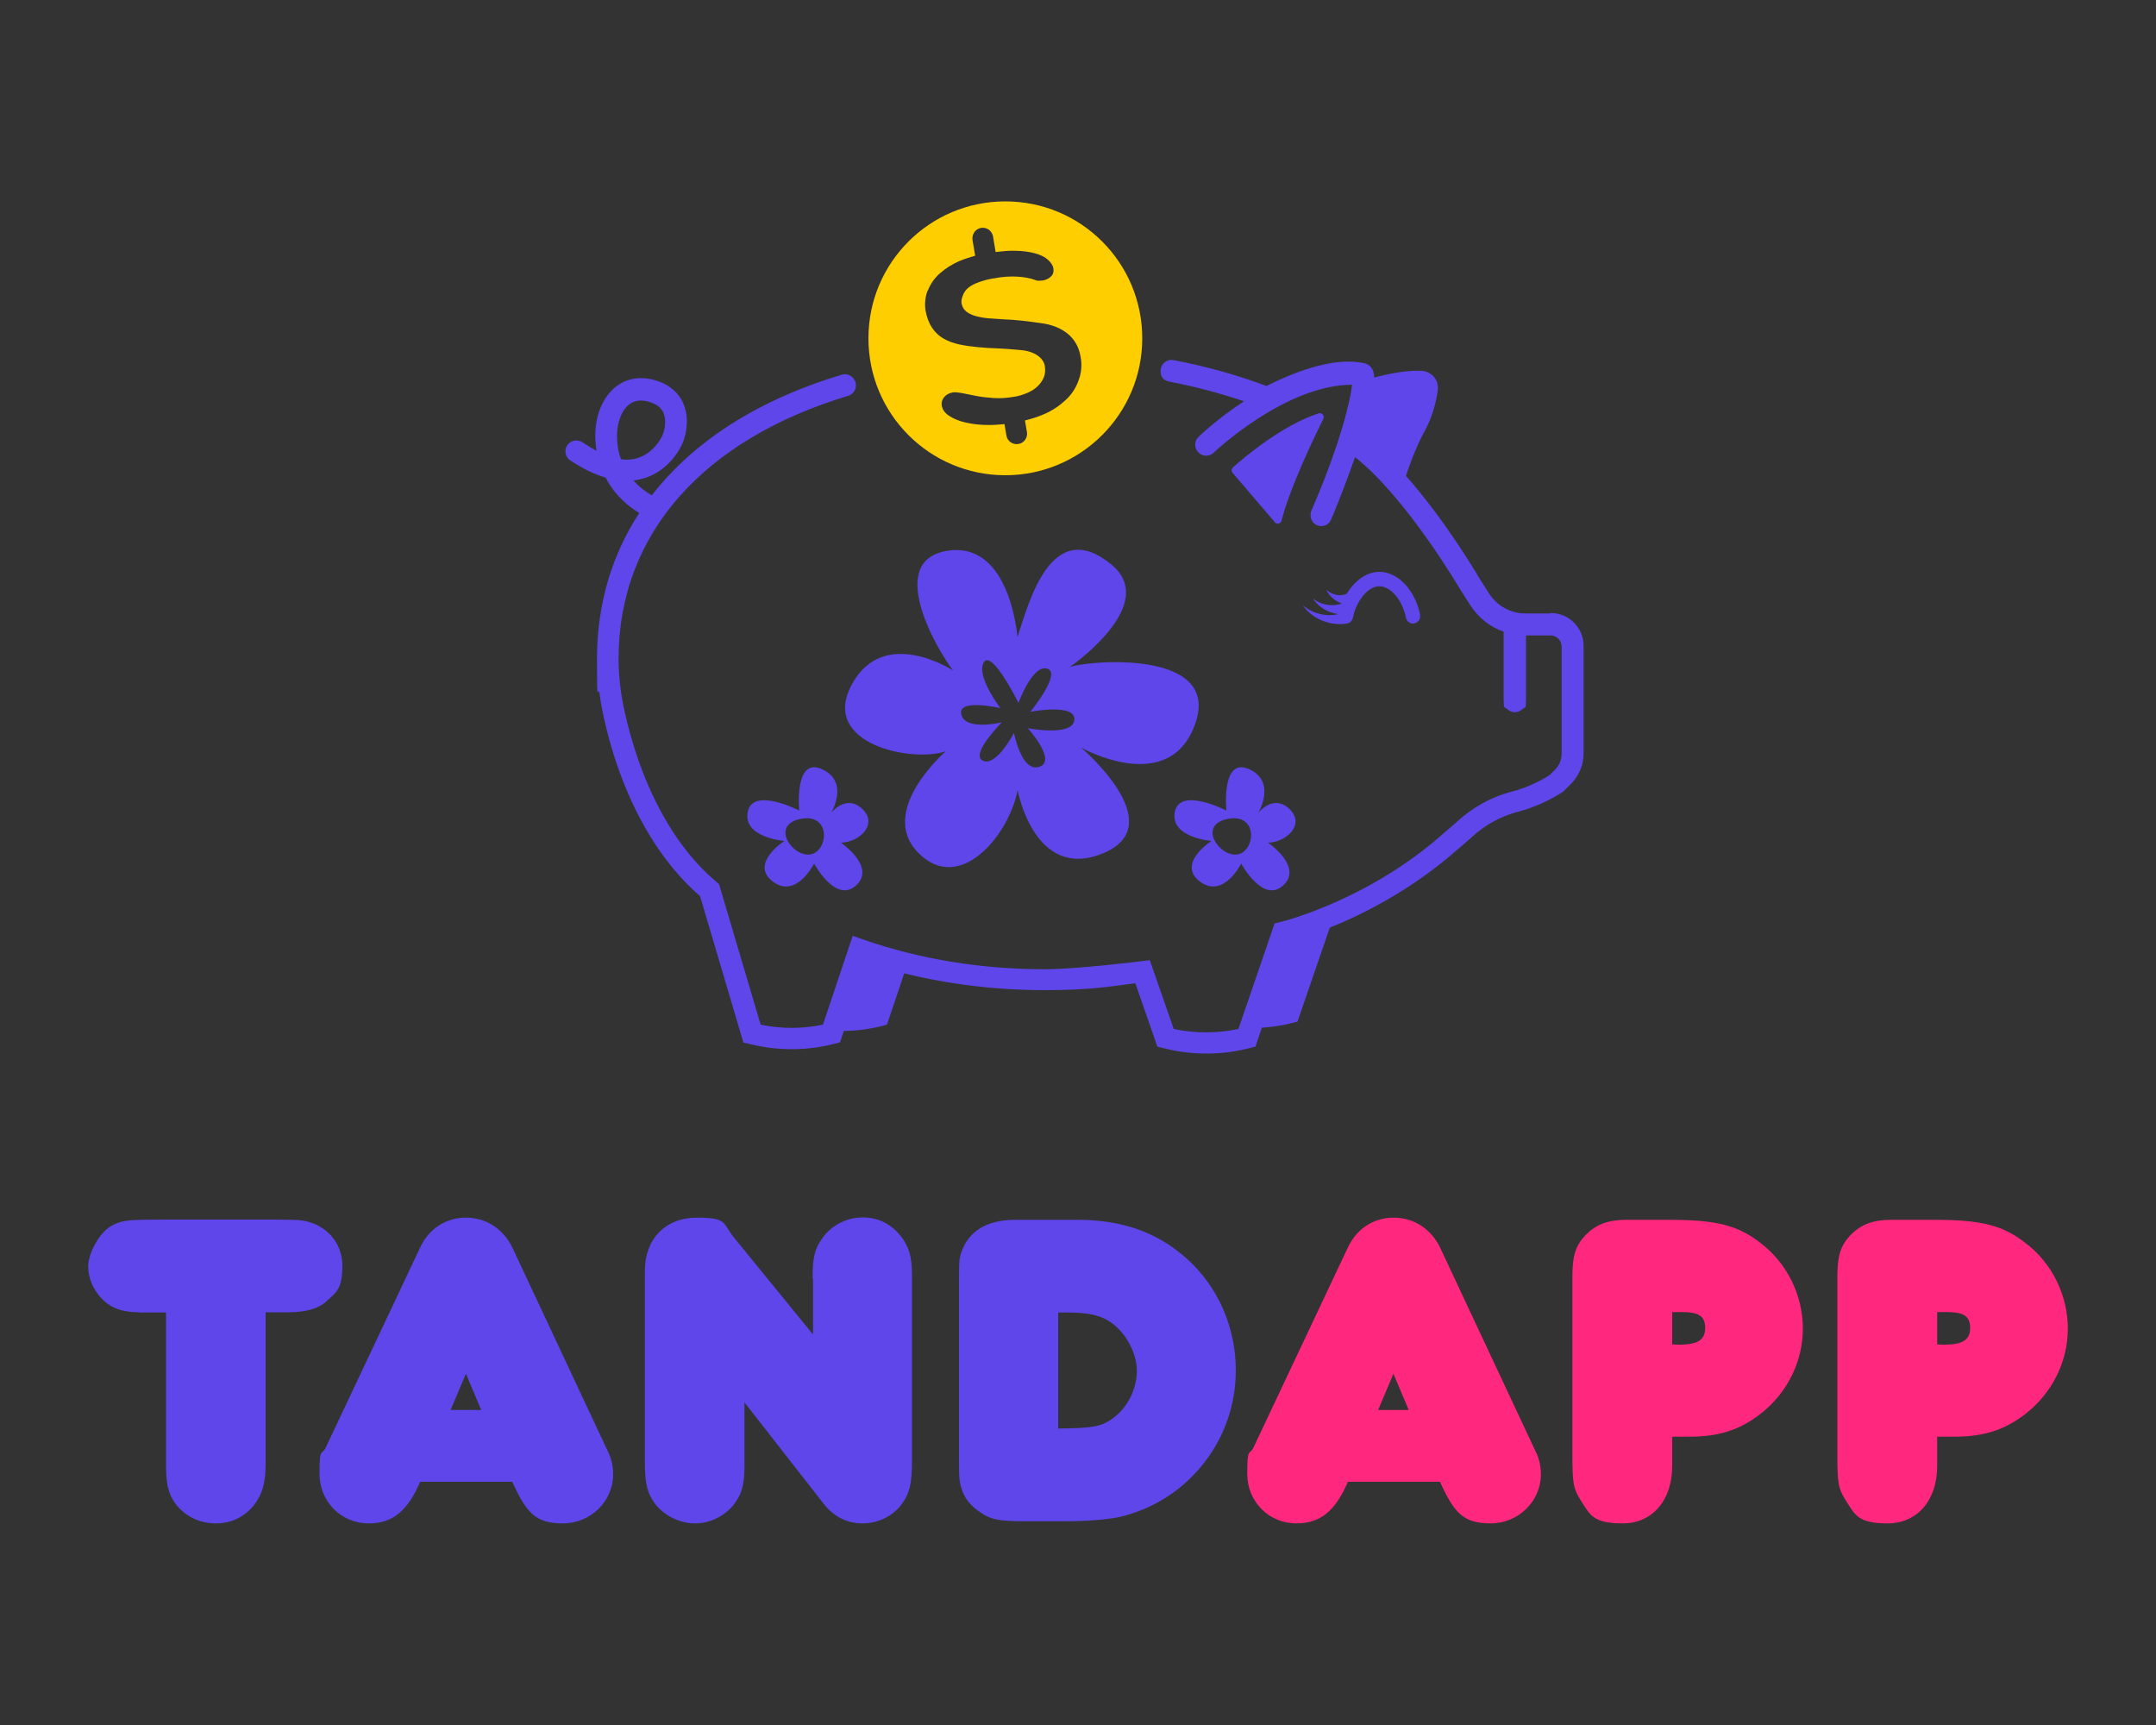
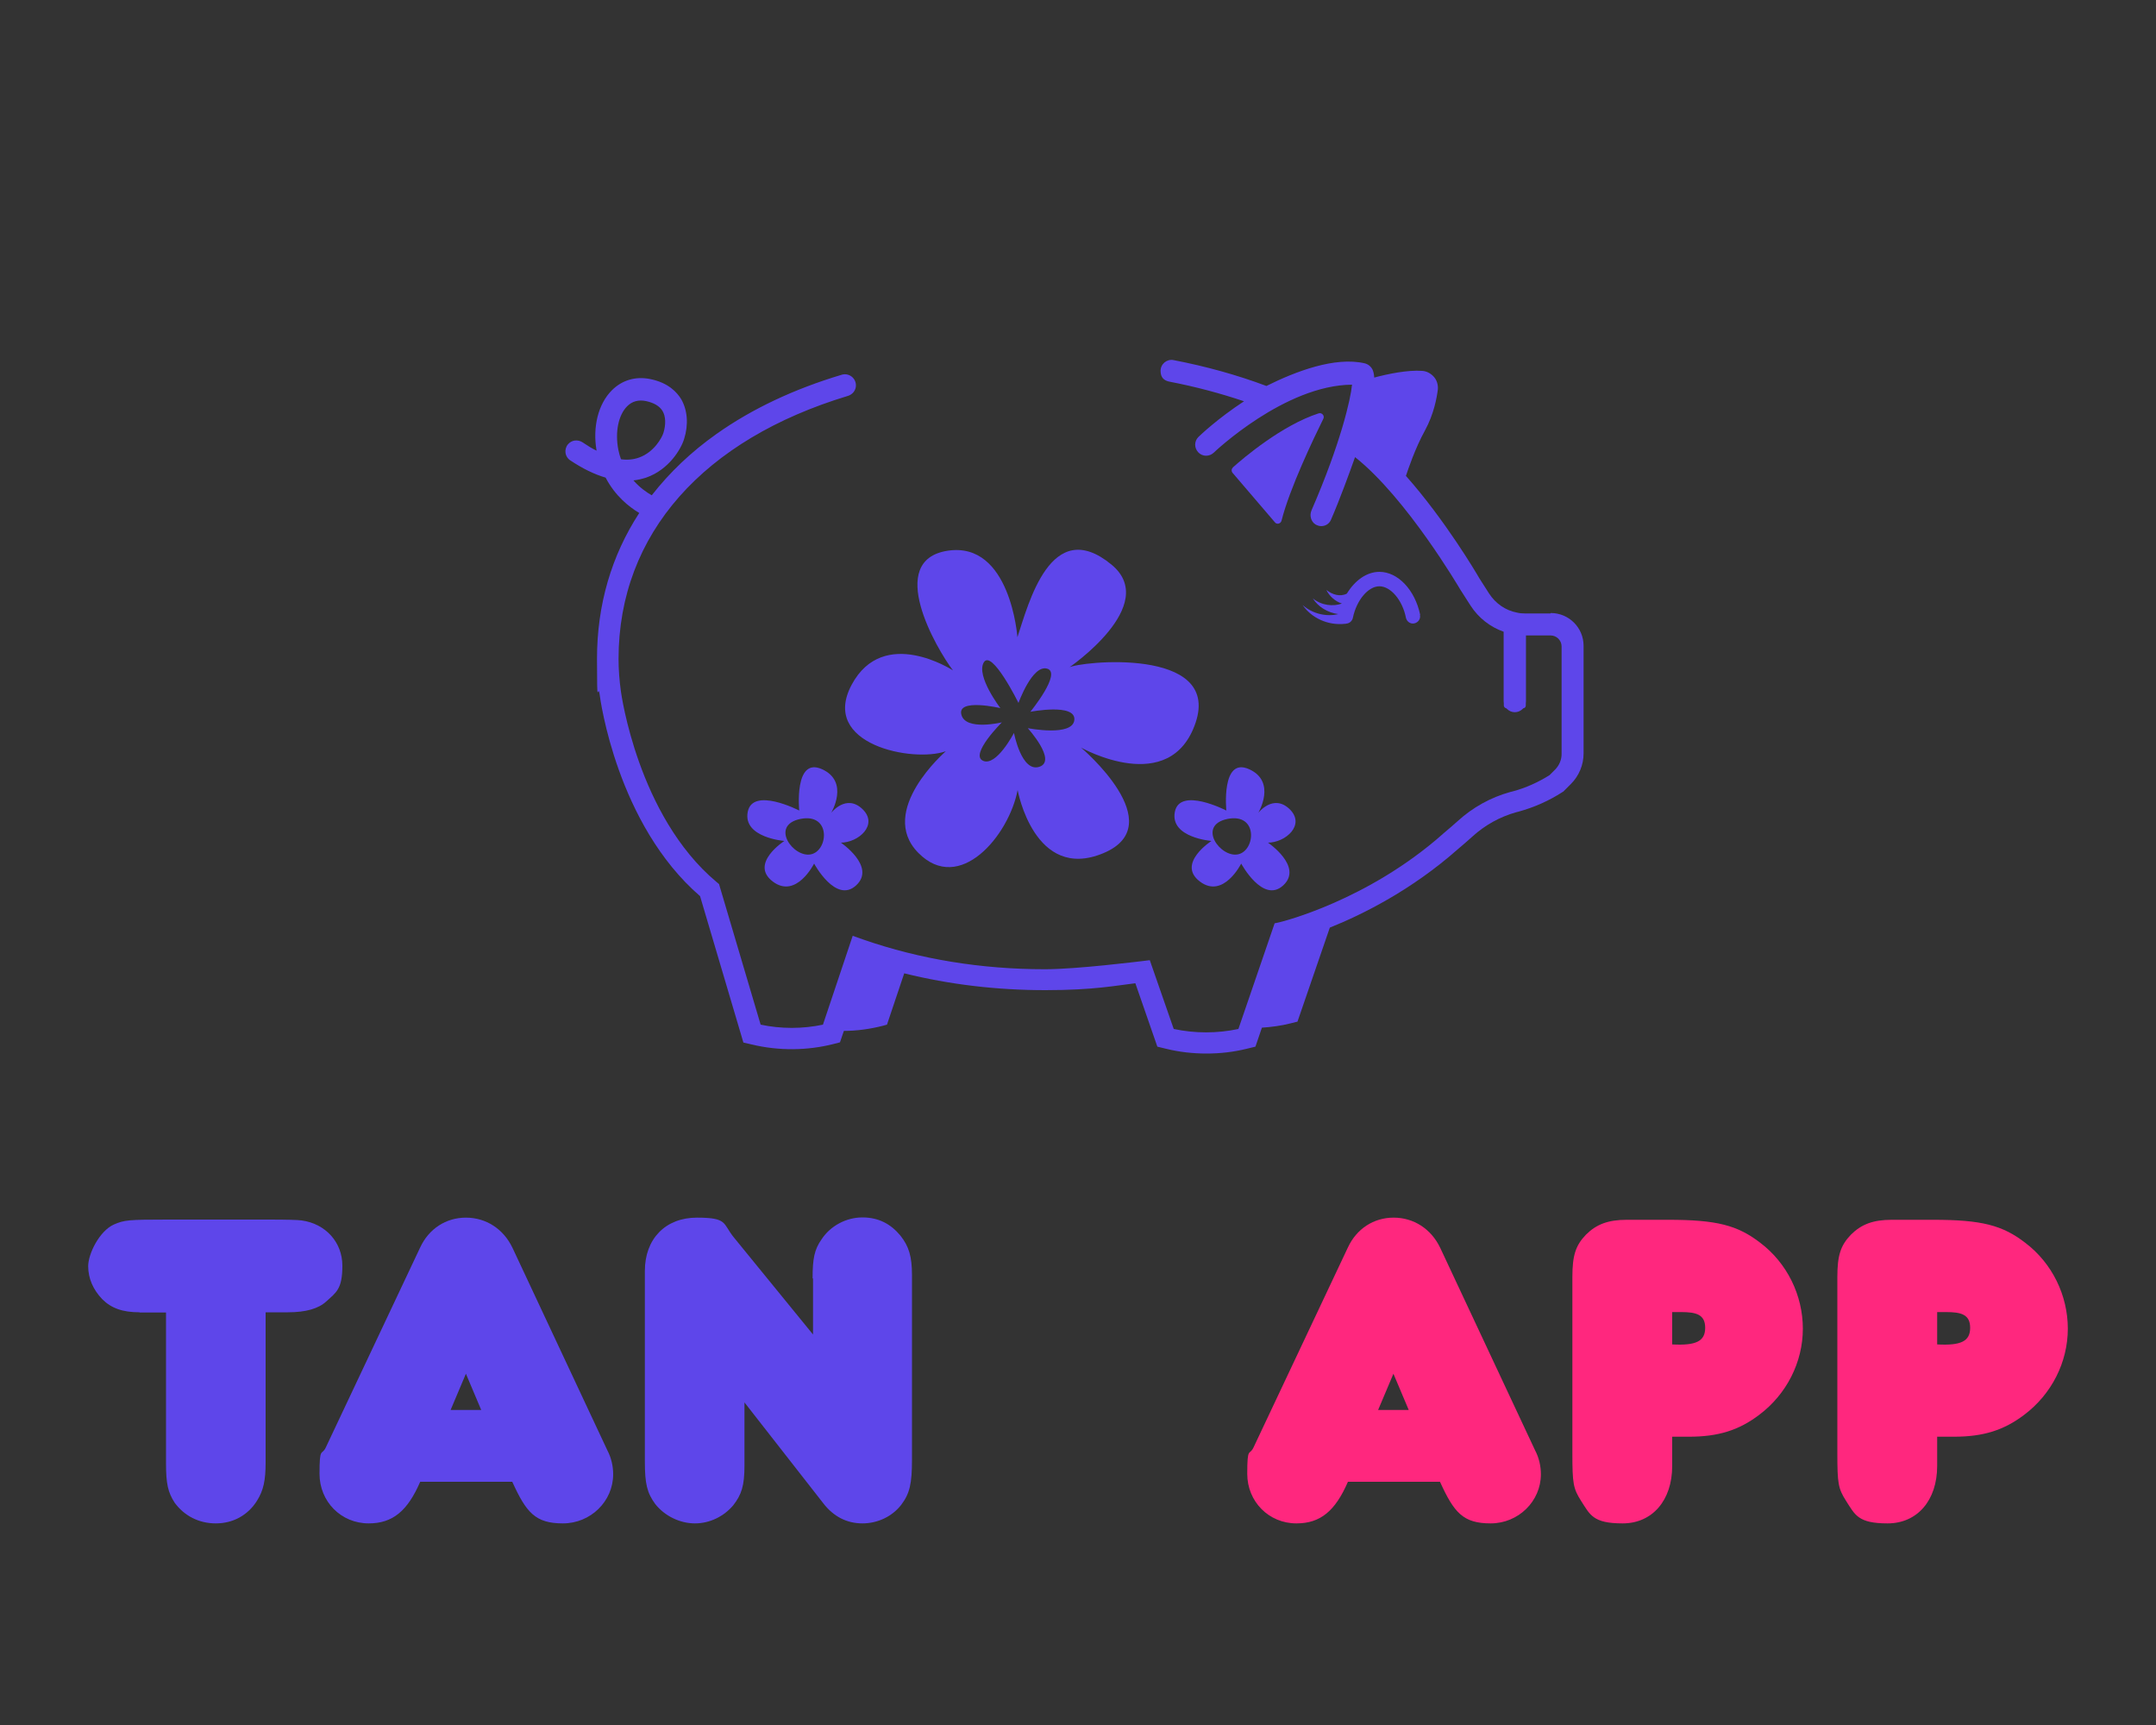
<svg xmlns="http://www.w3.org/2000/svg" viewBox="0 0 1000 800" data-name="Capa 1" id="Capa_1">
  <rect x="0" y="0" width="1000" height="800" fill="#333333" stroke="none" />
  <defs>
    <style>
      .cls-1 {
        fill: #ffce00;
      }

      .cls-2 {
        fill: #fff3ee;
      }

      .cls-3 {
        fill: #4e509d;
      }

      .cls-4 {
        fill: #ff277e;
      }

      .cls-5 {
        fill: #5e46ea;
      }
    </style>
  </defs>
  <g>
    <path d="M64.8,608.6c-8,0-13.2-1.9-17.4-6.1-4.2-4.4-6.5-9.6-6.5-15.3s5.2-16.3,11.9-19.3c4.8-2.1,6.7-2.3,24.9-2.3h46.5q13,0,15.7.4c11.1,1.5,18.9,10.1,18.9,21s-2.9,12.4-7.5,16.6c-3.6,3.3-9.4,5-17.8,5h-10.3v69.6c0,8.4-1,13-4,17.8-4.2,6.7-11.1,10.5-19.1,10.5s-14.7-3.6-19.1-9.6c-3.1-4.8-4-8.8-4-18.2v-70h-12.4Z" class="cls-5" />
    <path d="M171,706.5c-12.8,0-22.8-10.1-22.8-23s1-8.2,2.9-12.2l43.8-92.8c4-8.6,11.9-13.8,21.2-13.8s17.4,5.2,21.6,14l44,93.9c1.9,3.6,2.7,7.5,2.7,11.1,0,12.6-10.5,22.8-23.3,22.8s-17-5-23.5-19.3h-42.7c-5.9,13.6-12.8,19.3-23.9,19.3ZM223.2,653.9l-7.1-16.8-7.1,16.8h14.2Z" class="cls-5" />
    <path d="M376.9,592.9c0-9.2.8-13.4,4.2-18.2,4-6.1,11.3-10.1,18.9-10.1s13.2,3.1,17.6,8.4c4,5,5.4,9.8,5.4,18.4v85.5c0,11.1-1,15.7-5,21-4.2,5.4-10.9,8.6-18,8.6s-13.4-3.1-18.2-9.4l-36.5-46.7v29.3c0,9.2-1.3,13.4-5.2,18.4-4.4,5.2-10.9,8.4-17.8,8.4s-14-3.4-18.4-9c-3.8-5.2-4.8-9.4-4.8-19.7v-88.4c0-14.9,9.6-24.7,24.1-24.7s11.9,2.7,17.2,9.2l36.7,45v-26Z" class="cls-5" />
-     <path d="M499.5,565.7c20.9,0,37.1,5.7,50.7,17.8,14.7,13,23,32.1,23,52s-8.2,38.1-22.4,51.3c-9,8.4-20.7,14.5-32.9,17-5.7,1-14,1.7-23.7,1.7h-19.5c-10.9,0-15.3-.8-19.5-3.8-5.2-3.3-8.2-7.1-9.6-12.6-.8-3.1-.8-5.4-.8-15.1v-76.9c0-11.7,0-13,1-16.1,3.4-10.1,11.9-15.3,25.3-15.3h28.3ZM490.9,662.5c15.9-.2,19.7-.8,25.1-4.6,6.9-5,11.3-13.6,11.3-22.2s-5.9-19.7-14.9-24.1c-4.4-2.1-9.2-2.9-17.8-2.9h-3.8v53.8Z" class="cls-5" />
    <path d="M601.3,706.5c-12.8,0-22.8-10.1-22.8-23s1-8.2,2.9-12.2l43.8-92.8c4-8.6,11.9-13.8,21.2-13.8s17.4,5.2,21.6,14l44,93.9c1.9,3.6,2.7,7.5,2.7,11.1,0,12.6-10.5,22.8-23.3,22.8s-17-5-23.5-19.3h-42.7c-5.9,13.6-12.8,19.3-23.9,19.3ZM653.4,653.9l-7.1-16.8-7.1,16.8h14.2Z" class="cls-4" />
    <path d="M775.6,679.9c0,15.9-9.2,26.6-23,26.6s-15.1-4-19.3-10.5c-3.6-5.7-4-8-4-22v-81.7c0-10.1,1.5-14.7,6.3-19.7,4.8-4.8,10.3-6.9,18.9-6.9h19.3c22.4,0,32.1,2.5,42.7,10.7,12.4,9.4,19.7,24.3,19.7,39.8s-7.5,30.4-20.3,40c-9.4,7.1-18.9,10.1-32.5,10.1h-7.8v13.6ZM775.6,623.5c11.1.6,15.3-1.5,15.3-7.7s-4.2-7.3-11.1-7.3h-4.2v15.1Z" class="cls-4" />
    <path d="M898.5,679.9c0,15.9-9.2,26.6-23,26.6s-15.1-4-19.3-10.5c-3.6-5.7-4-8-4-22v-81.7c0-10.1,1.5-14.7,6.3-19.7,4.8-4.8,10.3-6.9,18.9-6.9h19.3c22.4,0,32.1,2.5,42.7,10.7,12.4,9.4,19.7,24.3,19.7,39.8s-7.5,30.4-20.3,40c-9.4,7.1-18.9,10.1-32.5,10.1h-7.8v13.6ZM898.5,623.5c11.1.6,15.3-1.5,15.3-7.7s-4.2-7.3-11.1-7.3h-4.2v15.1Z" class="cls-4" />
  </g>
  <polygon points="391.8 446.6 391.8 446.6 391.8 446.6 391.8 446.6" class="cls-2" />
  <rect ry="1.3" rx="1.3" height="41.5" width="10.2" y="287" x="697.5" class="cls-5" />
  <path d="M495.7,309.7s42.6-29,19.9-47.8c-28.2-23.3-38.6,18.3-43.7,33.6,0,0-3.2-44.5-32.3-40.1-29.1,4.4-5.3,45.4,2.4,55.5,0,0-32.2-21-47,6.7-14.8,27.7,28.5,36.2,43.7,30.8,0,0-32,27.6-12.8,47.1,19.2,19.5,42.1-8.1,46.1-29.1,0,0,7.7,42.6,39.7,29.3,32-13.3-10.3-49-10.3-49,0,0,41.5,23.4,53.2-11.7,11.6-35.1-53.9-28.3-58.9-25.4ZM498.3,333.9c-.8,7.9-21.6,3.8-21.6,3.8,0,0,13.7,15.1,5.4,17.9-8.3,2.8-11.8-15.7-11.8-15.7,0,0-8.2,15.8-14.4,12.9-6.2-2.9,8.8-17.8,8.8-17.8,0,0-16.9,4.1-18.8-3.6-2-7.7,18.1-3,18.1-3,0,0-11.4-14.9-7.7-21.2,3.7-6.3,16.1,18.8,16.1,18.8,0,0,6.4-17.9,13.3-15.9,6.9,2-7.8,20-7.8,20,0,0,21.2-4.1,20.4,3.8Z" class="cls-5" />
  <path d="M588,390.8c8.3,0,17.7-8.3,10.1-15.6-7.6-7.2-14.5,1.8-14.5,1.8,0,0,8.7-14.5-4.3-20.3-13-5.8-10.5,19.2-10.5,19.2,0,0-21.7-11.2-23.9.7-2.2,11.9,17,13.4,17,13.4,0,0-16.3,10.5-5.4,18.8,10.9,8.3,19.2-8.3,19.2-8.3,0,0,10.1,18.8,19.5,10.1,9.4-8.7-7.2-19.9-7.2-19.9ZM574.3,396.2c-8.2,1.8-19.3-13.4-5-16.4,14.3-2.9,13.1,14.6,5,16.4Z" class="cls-5" />
  <path d="M389.9,390.8c8.3,0,17.7-8.3,10.1-15.6-7.6-7.2-14.5,1.8-14.5,1.8,0,0,8.7-14.5-4.3-20.3-13-5.8-10.5,19.2-10.5,19.2,0,0-21.7-11.2-23.9.7-2.2,11.9,17,13.4,17,13.4,0,0-16.3,10.5-5.4,18.8,10.9,8.3,19.2-8.3,19.2-8.3,0,0,10.1,18.8,19.5,10.1,9.4-8.7-7.2-19.9-7.2-19.9ZM376.2,396.2c-8.2,1.8-19.3-13.4-5-16.4,14.3-2.9,13.1,14.6,5,16.4Z" class="cls-5" />
  <line y2="355.8" x2="737.9" y1="358.9" x1="734.8" class="cls-3" />
  <path d="M571.8,216.8c4.9-4.4,22.8-19.6,39.8-25.1,1.5-.5,2.9,1.1,2.2,2.5-4.4,8.9-15.7,32.4-19.4,47.3-.4,1.4-2.2,1.9-3.1.7l-19.6-22.9c-.6-.7-.6-1.9.2-2.5Z" class="cls-5" />
  <path d="M719.1,284.5h-11.7c-1.3,0-2.6-.1-3.8-.4,0,0,0,0,0,0-5.3-1-9.9-4.2-12.9-8.8l-4.6-7.2c-1.3-2.3-15.9-27-34-47.4.9-2.7,4.3-12.9,8.8-21,4.2-7.7,5.5-15.2,6-19,.2-2.1-.4-4.3-1.8-5.9-1.4-1.6-3.4-2.7-5.5-2.8-6.6-.5-15.9,1.4-22.2,3.1-.1-1.9-.5-3-.8-3.7h0c-.7-1.4-2-2.5-3.6-2.9-13.8-3.2-32,3.7-45.6,10.5-13.6-5.1-28-9.1-43.1-12-3.1-.6-6,1.8-6,5s1.7,4.5,4.1,5c12,2.3,23.6,5.4,34.6,9.1-12.2,8-20.4,15.8-21.1,16.5-2,1.9-2.1,5.1-.1,7.2,1.9,2,5.1,2.1,7.2.1.3-.3,32.9-31.3,64.1-31.5-.6,6.5-5.2,27-18.8,58.3-1,2.3-.3,5.1,1.8,6.5.9.5,1.8.8,2.7.8,2,0,3.8-1.1,4.6-3.1,4-9.2,8.7-22.1,11.1-28.9,23.9,18.9,48.5,60.9,48.8,61.4l4.8,7.5c3.7,5.7,9.1,9.9,15.4,12.1v32.2c0,2.8,2.3,5.1,5.1,5.1s5.1-2.3,5.1-5.1v-30.5h11.5c2.8,0,5.1,2.3,5.1,5.1v49.9c0,2.7-1.1,5.2-2.9,7.1l-2.7,2.7c-5.3,3.3-11,5.9-17,7.5l-1.2.3c-9.1,2.5-17.5,7.2-24.4,13.5-2,1.8-4.2,3.7-6.6,5.7l-.2.2c-35.1,31.1-75,40.8-75.4,40.9l-2.7.6-16.8,49c-9.8,2.1-20.2,2.1-30,0l-11.1-31.9-4.1.5c-.3,0-29.5,3.7-44.5,3.7-29.5,0-57.9-4.6-84.4-13.8l-4.8-1.7-13.8,41.2c-9.5,2-19.4,2-28.9,0l-19.3-65.2-1.2-1c-36.5-30.6-44.2-87.6-44.3-88.3-.7-5-1.1-10.1-1.1-15.1,0-58.3,39.8-101.9,106.4-122,2.2-.7,3.7-2.6,3.7-4.9h0c0-3.4-3.3-5.9-6.6-4.9-22.1,6.6-41.6,15.8-58,27.4-11.9,8.4-21.9,18-30.1,28.5-2.3-1.3-5.5-3.5-8.5-6.9,2-.2,4-.7,5.9-1.3,10.6-3.7,16.2-13.3,17.6-17.9,2.1-6.6,1.6-13.3-1.3-18.4-2-3.3-6-7.7-14.4-9.4-6.8-1.4-13.1.5-17.8,5.2-6.3,6.3-9,16.9-7.1,28-2.1-1-4.2-2.3-6.4-3.8-2.2-1.5-5.2-1.2-6.9.9-1.9,2.3-1.4,5.8,1.1,7.4,5.7,3.8,11.2,6.5,16.4,8,4.4,8.5,10.9,13.6,15.6,16.4-12.9,19.8-19.6,42.6-19.6,67.6s.4,11,1.2,16.4c.3,2.5,8.1,60.4,46.6,93.7l20.1,67.9,3.9.9c12.5,3,25.8,2.9,38.2-.3l2.7-.7,1.8-5.3c6.1,0,12.3-.9,18.2-2.4l1.8-.5,8-23.8c21,5.2,42.9,7.8,65.5,7.8s33-2.2,41.7-3.2l10.2,29.4,4.1,1c6.1,1.5,12.4,2.2,18.7,2.2,6.3,0,12.5-.7,18.6-2.2l4.1-1,3-8.8c4.5-.3,9-.9,13.3-2l3.2-.8,15-43.6c15.7-6.3,38.1-17.6,59.3-36.3h0c2.5-2.1,4.8-4.1,6.9-6,5.7-5.2,12.7-9.1,20.2-11.2l1.2-.3c7.2-2,14-5,20.2-9l.5-.3,3.5-3.5c3.8-3.8,5.9-8.9,5.9-14.2v-49.9c0-8.4-6.8-15.2-15.2-15.2ZM288,212.9c-.5-1.4-.9-2.8-1.2-4.3-1.6-8.2,0-16.1,4.1-20.2,2.3-2.3,5.2-3.1,8.7-2.4,3.7.8,6.3,2.3,7.7,4.6,1.5,2.5,1.6,6.3.4,10.2-.7,2.2-4.3,8.9-11.3,11.4-2.5.9-5.3,1.2-8.3.8Z" class="cls-5" />
-   <path d="M466.3,220.4c35,0,63.5-28.4,63.5-63.5s-28.4-63.5-63.5-63.5-63.5,28.4-63.5,63.5,28.4,63.5,63.5,63.5ZM430.3,134.9c1.2-3.1,3-5.8,5.6-8.1,2.6-2.3,5.7-4.3,9.5-5.9,2.2-.9,4.5-1.6,6.9-2.3l-1.2-7.1c-.4-2.3.8-4.7,2.9-5.5,3-1.2,6.1.7,6.6,3.7l1.2,7.2c3.2-.4,6.3-.7,8.9-.6,3.7,0,6.8.5,9.4,1.2,2.6.7,4.6,1.7,6,3,1.4,1.3,2.3,2.6,2.5,4.1.2,1.4-.1,2.6-1.1,3.6-1,1-2.3,1.6-3.9,1.9-.6,0-1.2.1-1.8.1-.6,0-1.2-.1-1.8-.4-2.2-.8-4.9-1.3-8-1.5-3.1-.2-6.9,0-11.2.8-2.4.4-4.7,1-6.6,1.7-2,.7-3.6,1.5-4.9,2.5-1.3,1-2.2,2.3-2.7,3.7-.6,1.5-.8,2.7-.6,3.7.3,1.6,1,2.8,2.1,3.7,1.1.9,2.5,1.6,4.2,2.1,1.7.5,3.7.9,6,1.1,2.2.2,4.7.3,7.3.5,2.6.1,5.4.3,8.2.6,2.9.3,5.7.7,8.6,1.1,5.1.6,9.3,2.2,12.6,4.8,3.3,2.6,5.4,6.2,6.2,10.8.7,3.8.4,7.4-.9,10.9-1.2,3.5-3.2,6.6-6,9.2-2.8,2.6-6.1,4.9-10.1,6.6-2.7,1.2-5.7,2.1-8.8,2.9l.9,5.3c.5,2.6-1.3,5.2-3.9,5.6-2.6.5-5.2-1.3-5.6-3.9l-.9-5.3c-2.4.2-4.9.4-7.2.4-4,0-7.6-.4-10.7-1.1-3.1-.7-5.7-1.8-7.7-3.1-2-1.3-3.2-2.9-3.5-4.8-.2-1.4.1-2.7,1.1-3.9,1-1.2,2.3-1.9,4-2.2,1-.2,2.5,0,4.3.3,1.9.4,4,.8,6.5,1.3,2.5.5,5.3.8,8.2,1,3,.2,6.1,0,9.5-.6,2-.3,4-.9,5.9-1.7,1.9-.8,3.5-1.8,4.8-3,1.3-1.2,2.3-2.6,3-4.2.7-1.6.8-3.4.5-5.4-.3-1.8-1.4-3.4-3.3-4.8-1.9-1.3-4.4-2.2-7.4-2.5-3.6-.4-7.1-.6-10.5-.8-3.4-.1-6.7-.3-9.8-.6-3.1-.3-6.1-.7-8.8-1.3-2.7-.6-5.1-1.5-7.2-2.7-2.1-1.2-3.9-2.9-5.3-5-1.4-2.1-2.4-4.7-3-7.9-.5-3.1-.2-6.2.9-9.3Z" class="cls-1" />
  <path d="M658.7,285.1c-2.4-11.5-10.3-19.9-18.9-19.9h0c-5.9,0-11.4,4-15.1,10.1-3.1,1.6-6.7.5-9.5-1.7,1.4,2.9,4.1,5.3,7.2,6.3-4.1,1.5-9.5.9-13.5-2.4,2.4,3.8,6.7,6.6,11.8,7.3-5.3,1.3-11.8,0-16.5-4.2,4,5.9,11.6,9.6,19.7,8.7.2,0,.4,0,.6-.1,1.4-.1,2.7-1.2,3-2.7,1.7-8.2,7.1-14.6,12.3-14.6h0c5.2,0,10.7,6.4,12.3,14.6.4,1.8,2.1,3,3.9,2.6,1.8-.4,3-2.1,2.6-3.9Z" class="cls-5" />
</svg>